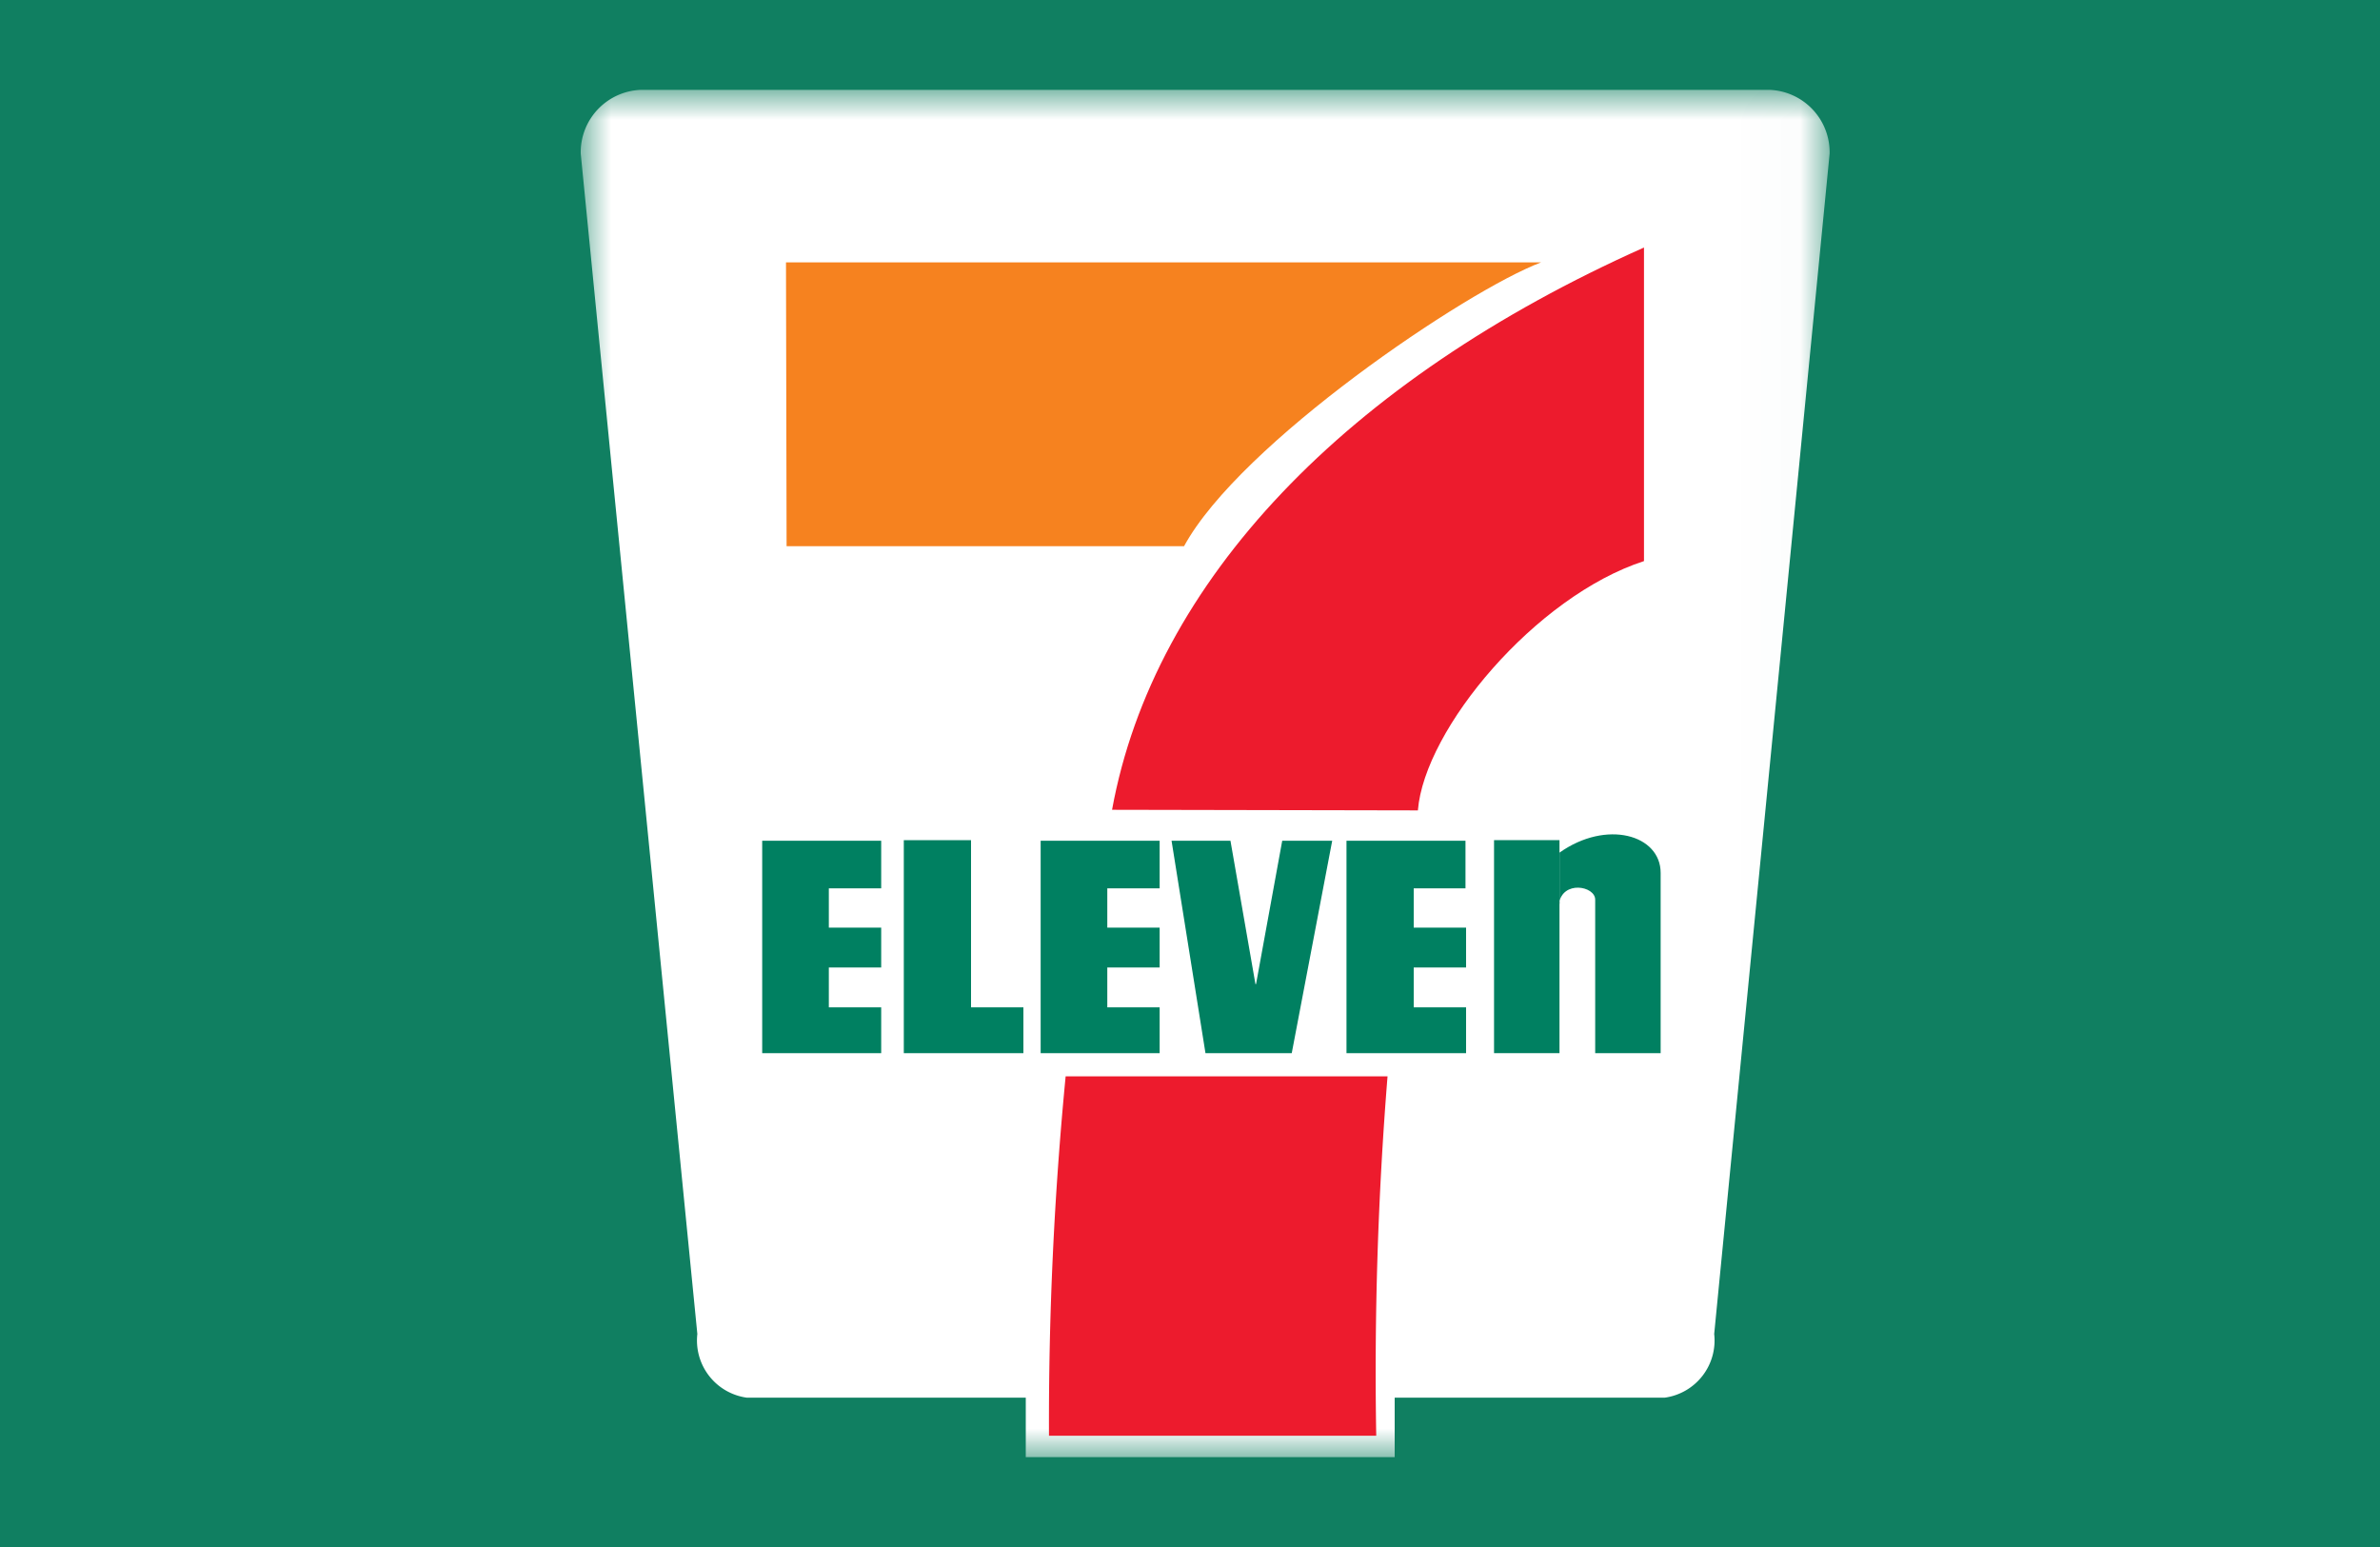
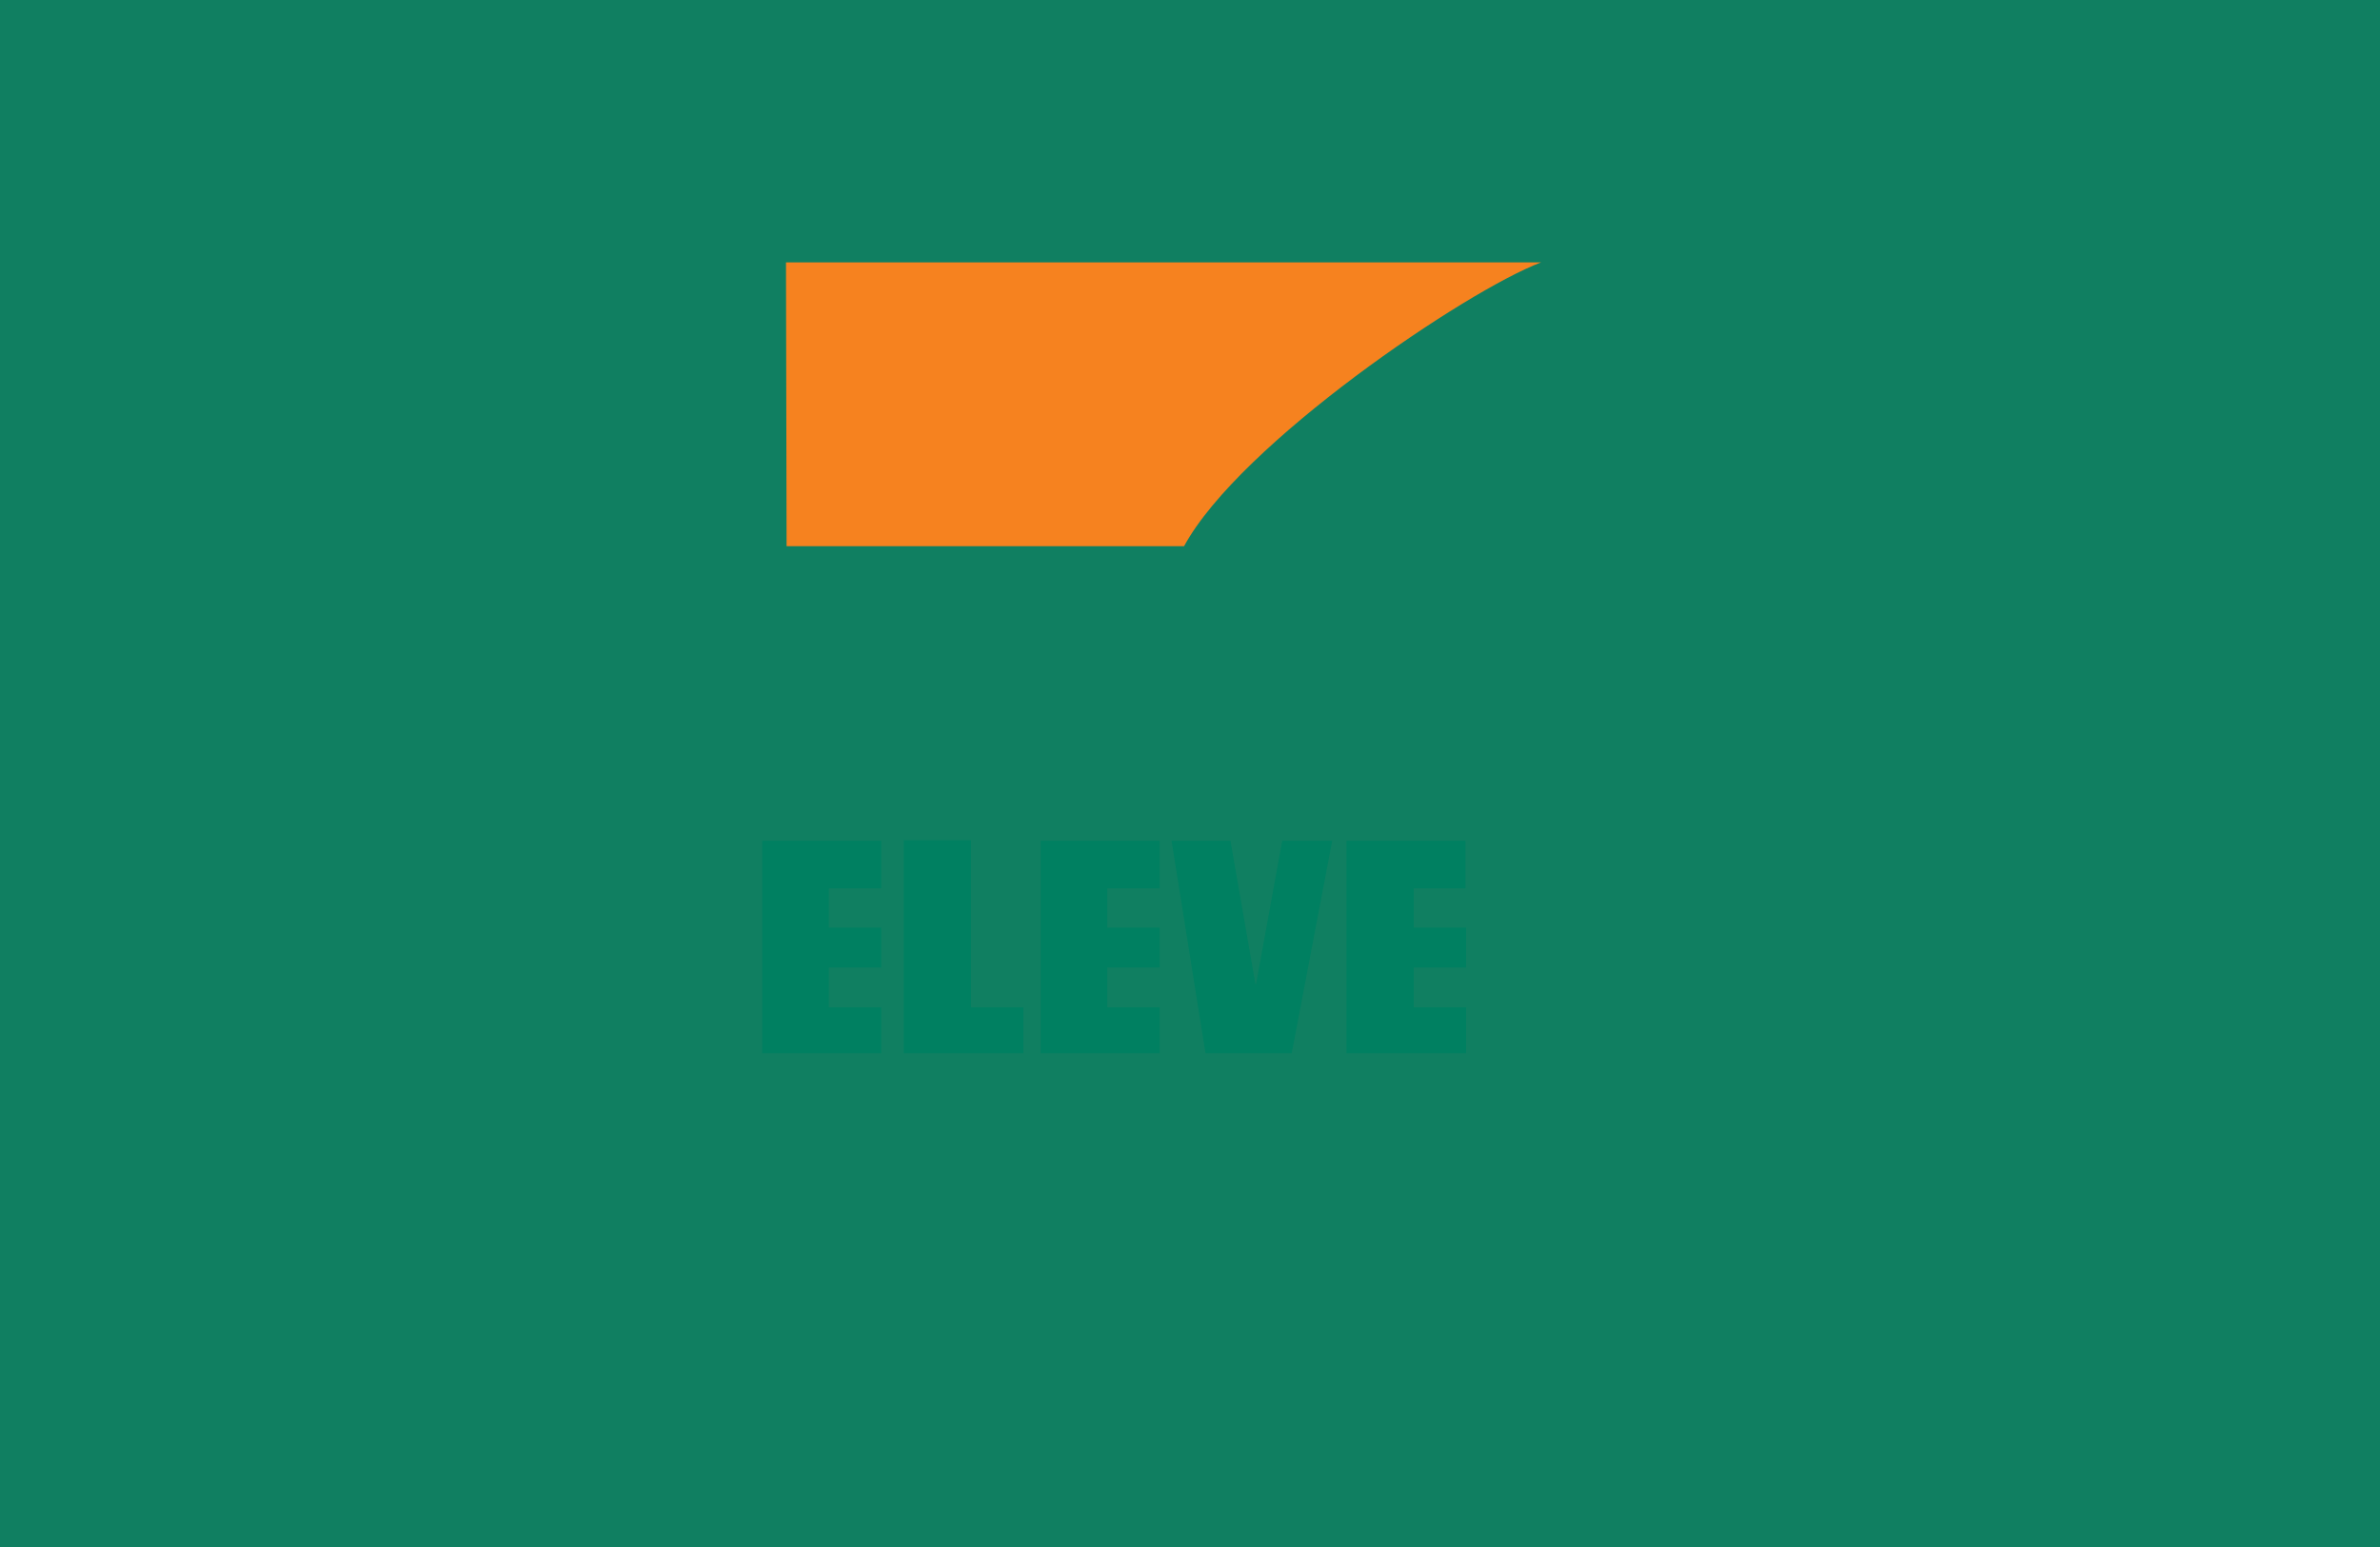
<svg xmlns="http://www.w3.org/2000/svg" viewBox="0 0 40 26">
  <mask id="a" width="20.99" height="22.99" x="9.76" y="1.51" maskUnits="userSpaceOnUse">
-     <path fill="#fff" d="M20.25 24.5H9.75v-23h21v23z" />
-   </mask>
+     </mask>
  <mask id="b" width="20.99" height="22.99" x="9.76" y="1.51" maskUnits="userSpaceOnUse">
-     <path fill="#fff" d="M9.76 24.5h20.99v-23h-21v23z" />
-   </mask>
+     </mask>
  <path fill="#107f61" d="M0 0h40v26H0z" />
  <g mask="url(#a)">
    <path fill="#fff" d="M23.44 23.49v1h-6.2v-1h-4.69a.97.97 0 0 1-.83-1.07L9.76 2.58a1.05 1.05 0 0 1 1.02-1.07h18.95a1.05 1.05 0 0 1 1.02 1.07l-1.94 19.84a.97.97 0 0 1-.83 1.07z" />
  </g>
  <path fill="#f6821f" d="M13.2 4.41h12.7c-1.25.47-5.06 3.04-6 4.77h-6.68l-.01-4.77z" />
-   <path fill="#ed1b2d" d="M23.32 18.09a61.92 61.92 0 0 0-.19 6.04h-5.5a60.16 60.16 0 0 1 .28-6.04z" />
  <path fill="#008061" d="M14.81 15.59v.67h-.88v.67h.88v.77h-2v-3.57h2v.8h-.88v.66zm4.68 0v.67h-.88v.67h.88v.77h-2v-3.57h2v.8h-.88v.66zm5.15 0v.67h-.88v.67h.88v.77h-2.01v-3.57h2v.8h-.87v.66zm-8.32-1.47v2.81h.88v.77h-2.01v-3.58zm4.78 2.42-.42-2.41h-.99l.57 3.57h1.45l.68-3.57h-.84l-.44 2.41z" />
  <g mask="url(#b)">
    <path fill="#008061" d="M25.11 17.7h1.1v-3.58h-1.1z" />
  </g>
  <g mask="url(#b)">
    <path fill="#008061" d="M26.2 15.19c.06-.4.61-.3.61-.07v2.58h1.1v-3.03c0-.64-.91-.9-1.7-.34v.86z" />
  </g>
  <g mask="url(#b)">
    <path fill="#ed1b2d" d="M23.83 13.62c.11-1.37 1.98-3.6 3.8-4.19V4.16c-5 2.23-8.24 5.61-8.94 9.45z" />
  </g>
</svg>